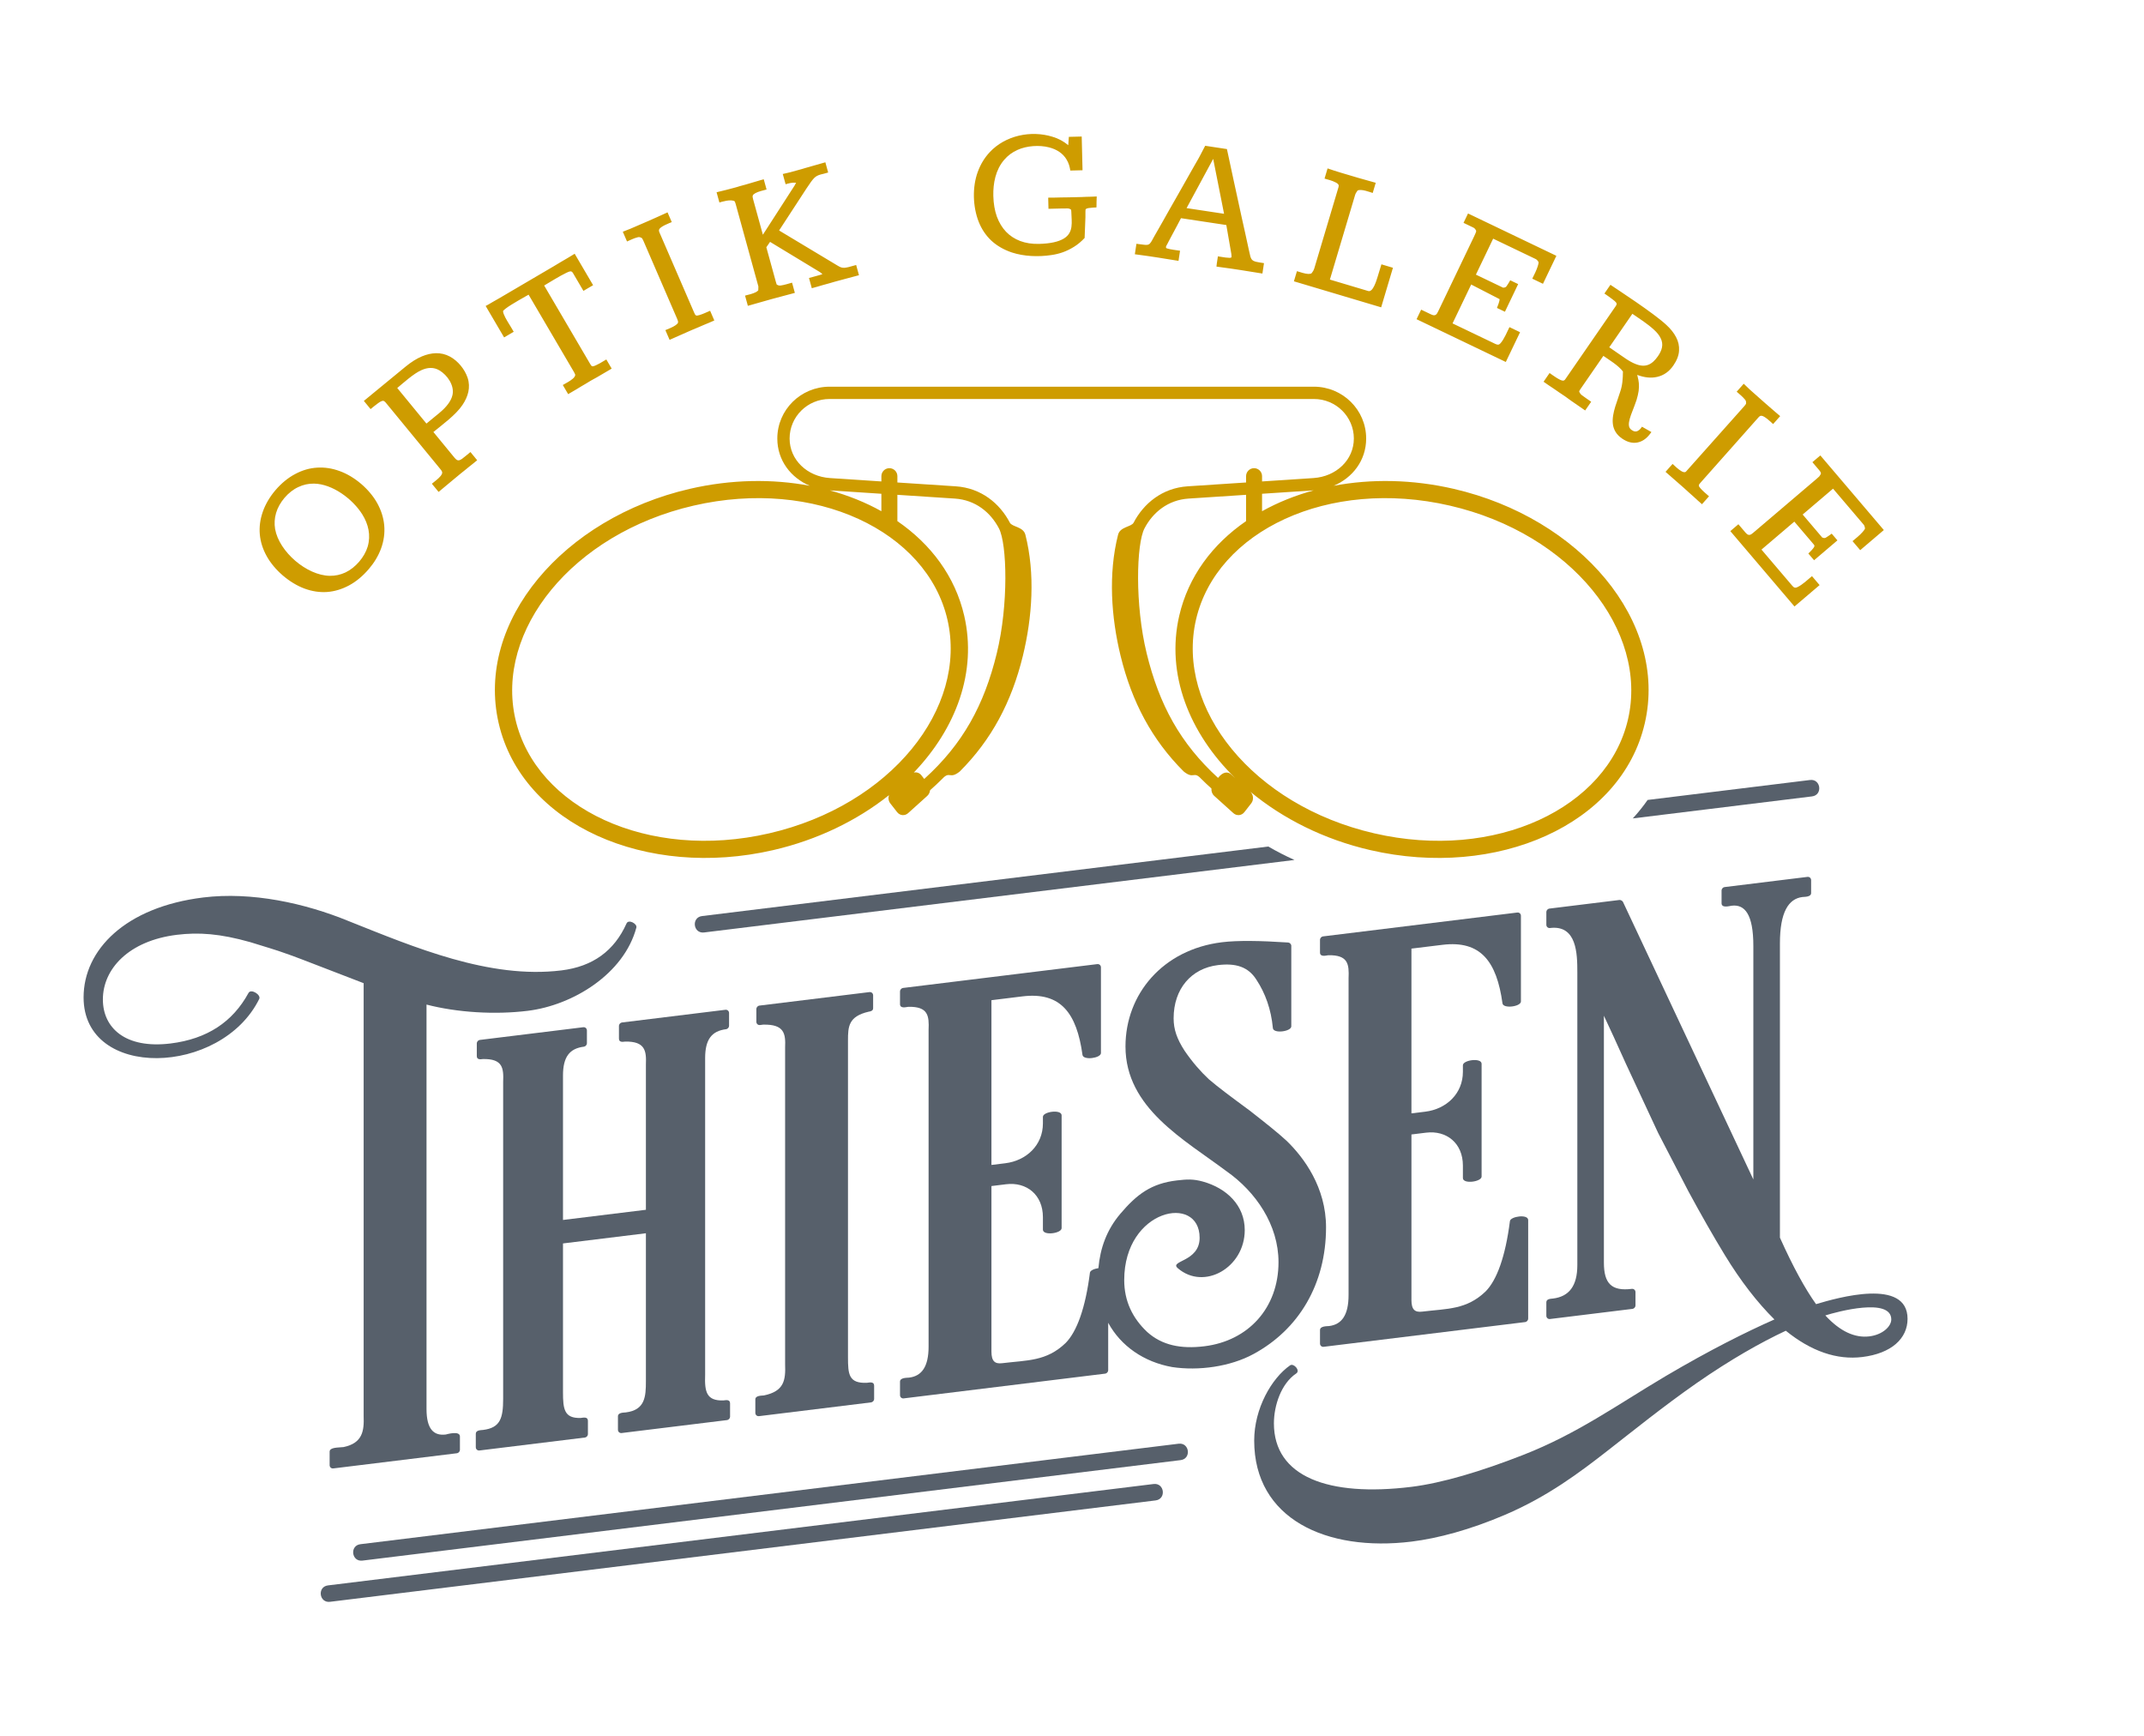
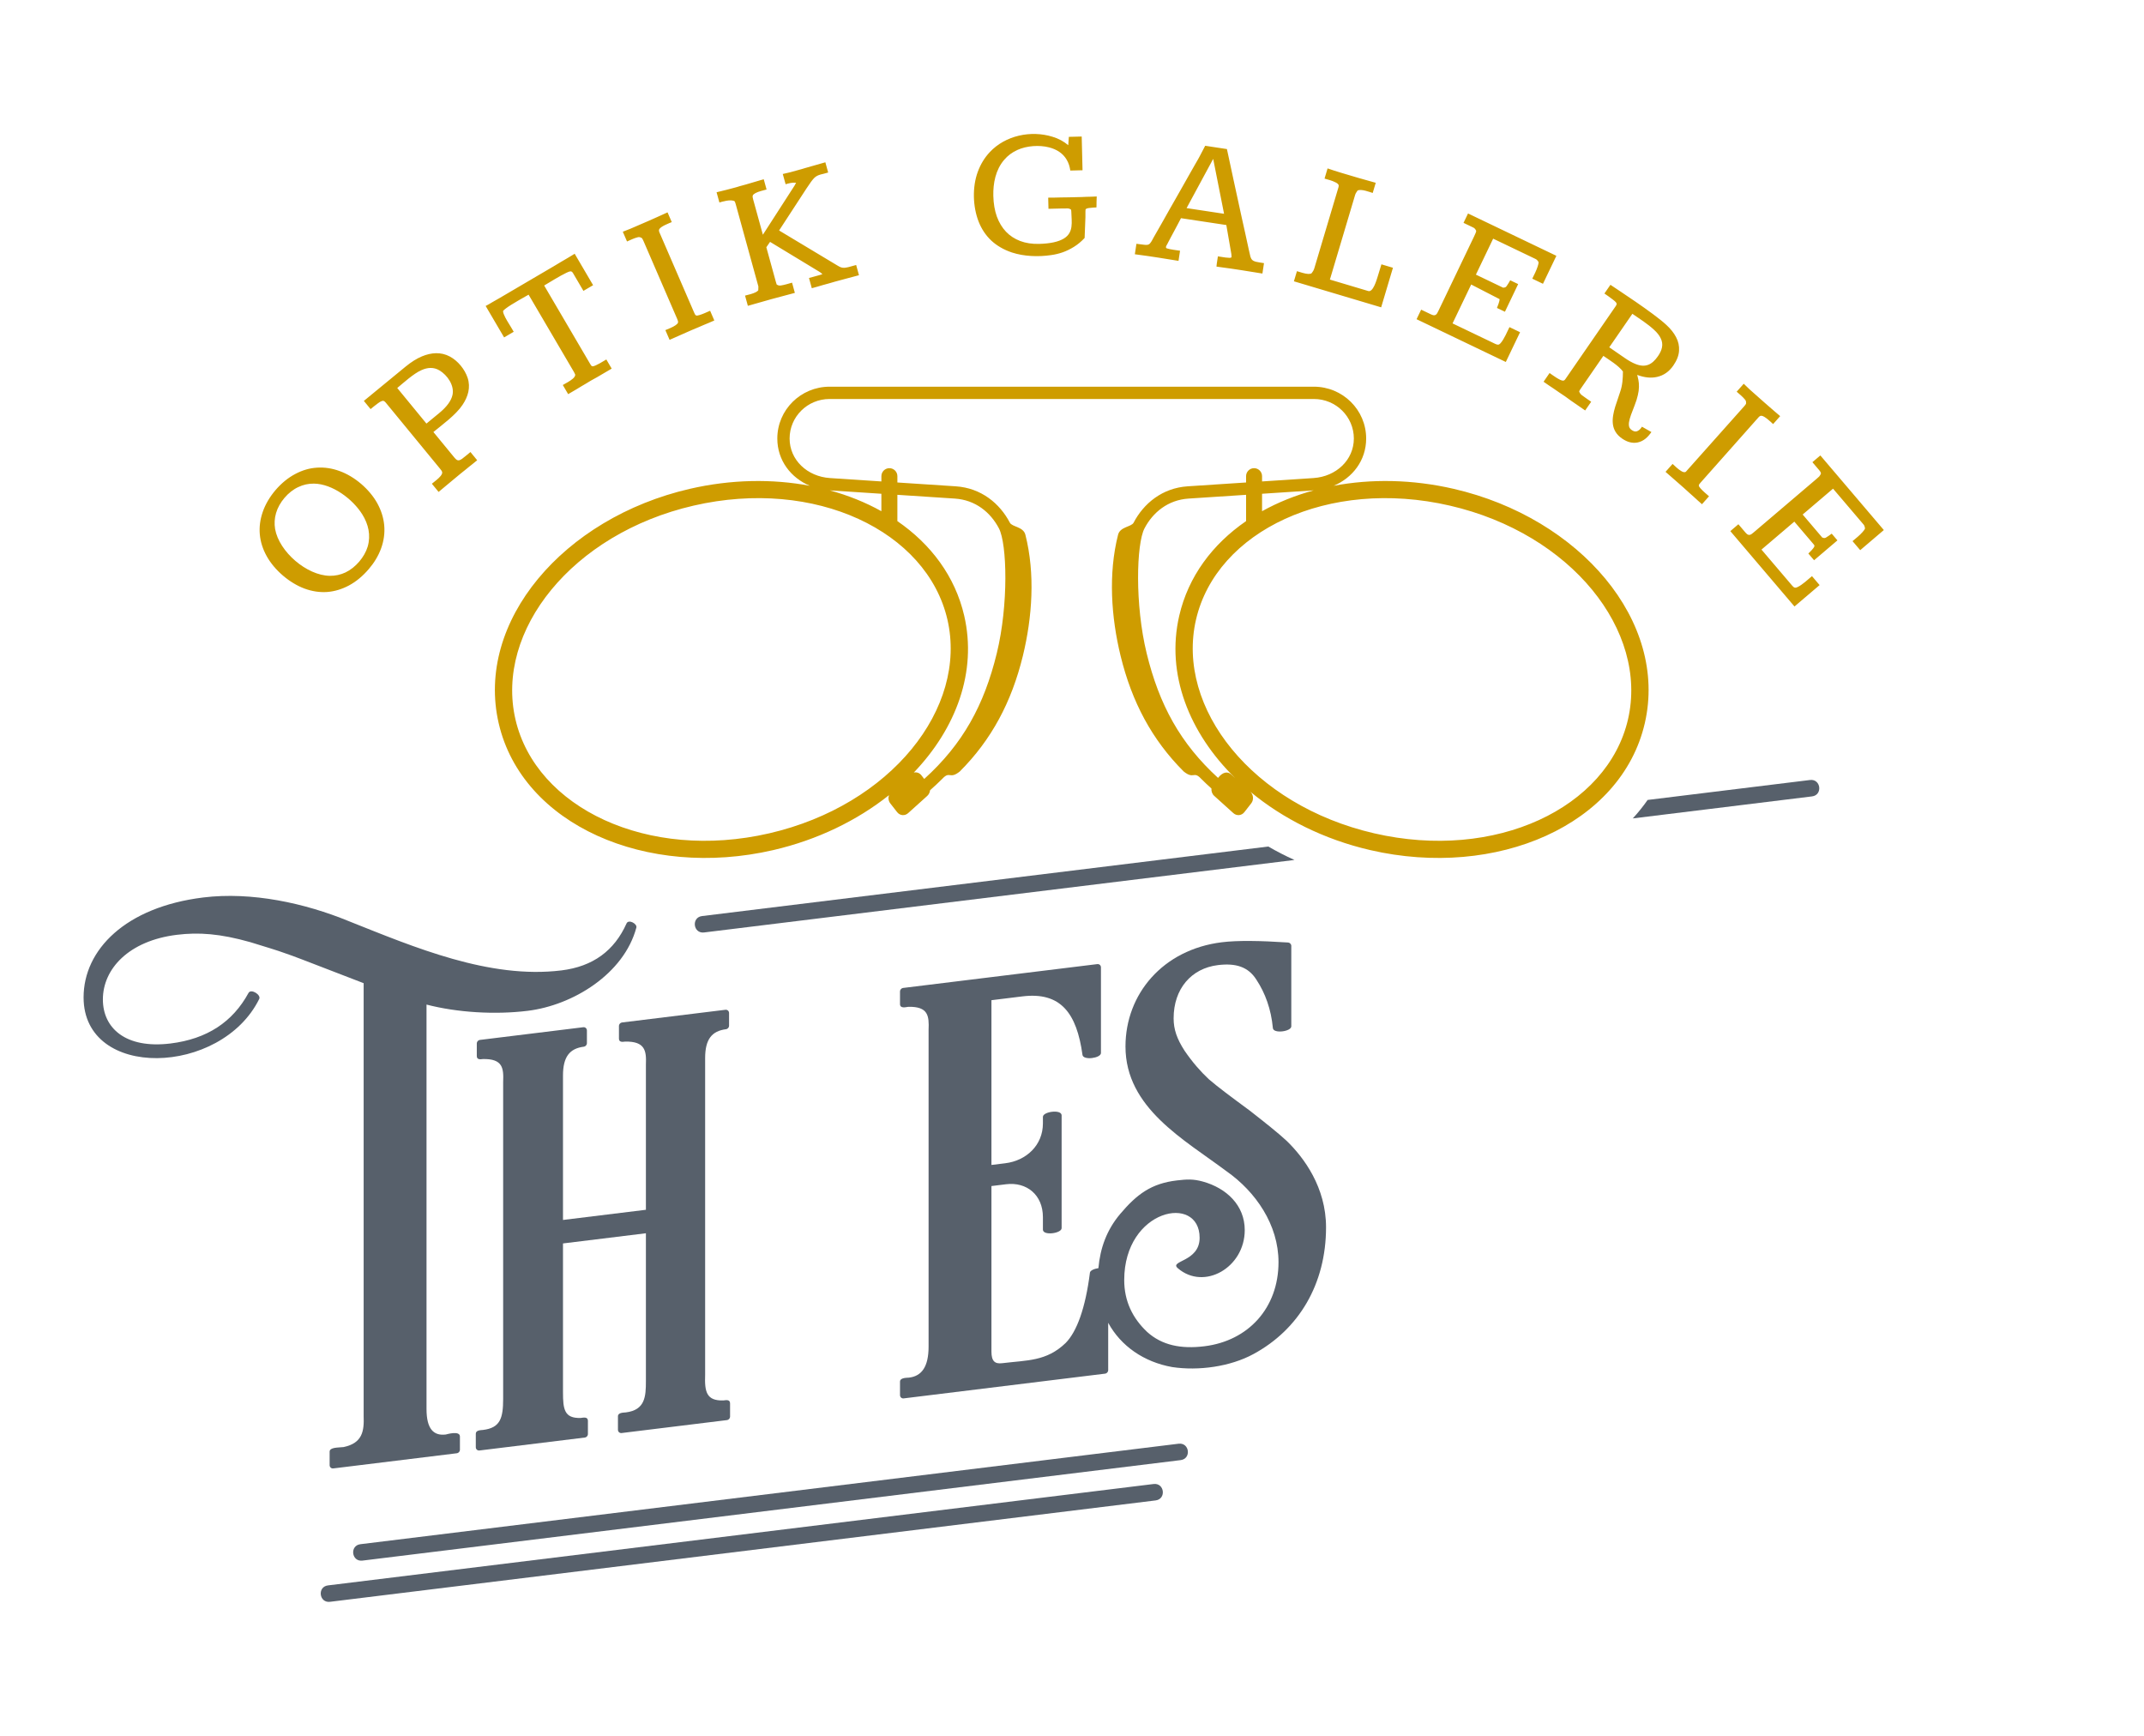
<svg xmlns="http://www.w3.org/2000/svg" version="1.1" x="0px" y="0px" width="595.275px" height="481.89px" viewBox="0 0 595.275 481.89" enable-background="new 0 0 595.275 481.89" xml:space="preserve">
  <g id="Hintergrund">
</g>
  <g id="Hilfslinien_anzeigen">
</g>
  <g id="Vordergrund">
</g>
  <g id="Ebene_1">
    <g>
      <g>
        <polygon fill="none" points="0,0 595.275,0 595.275,481.89 0,481.89 0,0    " />
        <path fill="none" d="M297.638,240.945" />
      </g>
      <path fill-rule="evenodd" clip-rule="evenodd" fill="#57606B" d="M359.402,238.737l-163.917,20.126    c-3.035,0.371-3.593-4.178-0.558-4.555l157.214-19.302C354.446,236.35,356.874,237.594,359.402,238.737z M503.098,221.092    l-49.756,6.109c1.471-1.605,2.849-3.313,4.118-5.126l45.08-5.537C505.573,216.165,506.136,220.72,503.098,221.092z" />
      <path fill-rule="evenodd" clip-rule="evenodd" fill="#57606B" d="M327.798,405.346l-227.171,27.896    c-3.034,0.371-3.594-4.182-0.559-4.554l227.17-27.896C330.274,400.419,330.832,404.974,327.798,405.346z" />
      <path fill-rule="evenodd" clip-rule="evenodd" fill="#57606B" d="M320.846,416.535L91.627,444.68    c-3.034,0.373-3.597-4.181-0.562-4.554l229.222-28.145C323.322,411.609,323.881,416.158,320.846,416.535z" />
      <path fill-rule="evenodd" clip-rule="evenodd" fill="#57606B" d="M275.271,277.666v45.739l3.843-0.473    c5.842-0.718,10.448-4.993,10.448-11.069v-1.81c0-1.467,5.195-2.177,5.195-0.414v31.308c0,1.47-5.195,2.177-5.195,0.413v-3.463    c0-6.218-4.536-9.833-10.224-9.137l-4.067,0.502v45.943c0,2.729,0.987,3.482,3.001,3.232c6.959-0.853,12.279-0.487,17.604-5.611    c3.098-3.143,5.492-9.655,6.74-19.518c0.078-0.611,1.188-1.091,2.354-1.254c0.499-5.555,2.29-10.597,6.054-15.057    c4.629-5.466,8.649-8.486,15.802-9.305c2.692-0.31,4.45-0.432,7.19,0.335c6.509,1.825,11.584,6.561,11.584,13.464    c0,10.422-11.312,16.864-18.588,10.575c-2.472-2.138,6.062-1.69,6.062-8.435c0-12.279-20.936-8.049-20.936,11.74    c0,5.85,2.33,10.586,6.363,14.387c4.107,3.698,9.342,4.782,15.895,3.978c12.146-1.489,20.58-10.579,20.58-23.353    c0-10.386-6.341-19.548-14.402-25.208c-11.781-8.843-28.085-17.571-28.085-34.654c0-14.555,10.376-26.928,26.778-28.943    c4.291-0.528,10.497-0.447,18.398,0.074c0.446,0.031,0.861,0.474,0.861,0.917v22.356c0,1.447-4.964,2.106-5.113,0.487    c-0.488-5.261-2.126-9.715-4.561-13.419c-2.261-3.586-5.706-4.685-10.705-4.07c-7.392,0.909-12.292,6.583-12.292,14.774    c0,3.088,0.917,5.708,3.034,8.986c2.149,3.149,4.436,5.77,6.737,7.919c2.506,2.163,6.181,4.896,11.36,8.709    c4.227,3.31,7.901,6.21,10.27,8.418c4.789,4.64,10.917,12.909,10.917,23.976c0,15.769-7.559,28.373-20.129,35.183    c-6.472,3.53-15.303,4.725-22.586,3.626c-7.849-1.392-14.272-5.85-17.77-12.294v13.208c0,0.409-0.4,0.86-0.808,0.908    l-55.966,6.874c-0.567,0.071-1.028-0.339-1.028-0.913v-3.731c0-1.168,1.984-1.054,2.524-1.121    c3.515-0.432,5.411-3.031,5.411-8.631v-87.94c0.159-3.861-0.09-6.479-5.616-6.371c-0.667,0.082-2.319,0.562-2.319-0.749v-3.567    c0-0.409,0.402-0.863,0.804-0.913l53.953-6.622c0.569-0.071,1.032,0.338,1.032,0.908v23.77c0,1.45-4.908,2.09-5.124,0.533    c-1.605-11.617-6.043-17.556-16.678-16.253L275.271,277.666z" />
-       <path fill-rule="evenodd" clip-rule="evenodd" fill="#57606B" d="M391.882,263.345v45.739l3.843-0.469    c5.841-0.719,10.444-4.994,10.444-11.074v-1.81c0-1.468,5.193-2.174,5.193-0.41v31.307c0,1.467-5.193,2.175-5.193,0.409v-3.461    c0-6.215-4.532-9.835-10.222-9.135l-4.065,0.5v45.947c0,2.726,0.985,3.478,3.001,3.232c6.958-0.856,12.279-0.492,17.603-5.615    c3.099-3.139,5.492-9.65,6.74-19.519c0.164-1.306,5.068-2.021,5.068-0.281v27.4c0,0.41-0.398,0.861-0.805,0.913l-55.967,6.869    c-0.565,0.071-1.027-0.338-1.027-0.908v-3.731c0-1.173,1.981-1.058,2.524-1.125c3.511-0.431,5.406-3.027,5.406-8.631l0.003-87.937    c0.16-3.865-0.092-6.479-5.618-6.374c-0.663,0.086-2.316,0.562-2.316-0.749v-3.568c0-0.408,0.398-0.86,0.805-0.908l53.952-6.627    c0.566-0.071,1.028,0.338,1.028,0.912v23.771c0,1.449-4.908,2.085-5.12,0.529c-1.605-11.614-6.042-17.556-16.677-16.249    L391.882,263.345z" />
-       <path fill-rule="evenodd" clip-rule="evenodd" fill="#57606B" d="M211.027,284.562c-0.567,0.067-1.028-0.339-1.028-0.913v-3.567    c0-0.41,0.398-0.86,0.804-0.912l30.587-3.752c0.57-0.072,1.032,0.338,1.032,0.908v3.566c0,0.719-0.697,0.897-1.236,0.964    c-5.641,1.306-5.745,4.174-5.745,8.01v87.917c0,4.722,0.182,7.306,5.261,7.101c0.677-0.085,1.999-0.409,1.999,0.786v3.735    c0,0.409-0.402,0.86-0.808,0.908l-31.147,3.828c-0.565,0.067-1.028-0.338-1.028-0.912v-3.732c0-1.128,1.784-1.031,2.354-1.102    c5.644-1.154,6.077-4.223,5.912-8.675v-87.956c0.161-3.771-0.189-6.457-6.113-6.312L211.027,284.562z" />
      <path fill-rule="evenodd" clip-rule="evenodd" fill="#57606B" d="M201.394,280.328c0.569-0.07,1.028,0.339,1.028,0.908v3.571    c0,0.406-0.398,0.861-0.804,0.909c-4.029,0.495-5.838,2.86-5.838,8.021v87.937c-0.168,4.666,0.339,7.272,5.098,7.101    c0.674-0.087,1.824-0.317,1.824,0.811v3.731c0,0.409-0.398,0.859-0.805,0.912l-29.299,3.597c-0.565,0.067-1.027-0.338-1.027-0.912    v-3.732c0-1.083,1.594-1.008,2.185-1.08c5.366-0.658,5.578-4.423,5.578-8.653v-41.081l-23.021,2.826v41.308    c0,4.74,0.364,7.291,4.928,7.139c0.683-0.086,1.993-0.406,1.993,0.789v3.734c0,0.407-0.398,0.861-0.804,0.909l-29.3,3.597    c-0.566,0.07-1.027-0.339-1.027-0.908v-3.735c0-1.031,1.41-0.983,2.017-1.057c4.777-0.589,5.578-3.259,5.578-8.654v-87.937    c0.16-3.864-0.09-6.479-5.615-6.375c-0.666,0.086-1.702,0.242-1.702-0.823v-3.565c0-0.411,0.399-0.861,0.804-0.913l28.742-3.53    c0.569-0.07,1.028,0.339,1.028,0.912v3.568c0,0.409-0.398,0.86-0.804,0.912c-4.029,0.495-5.838,2.855-5.838,8.016v40.094    l23.021-2.825v-40.34c0.161-3.813-0.223-6.457-5.783-6.352c-0.666,0.089-1.702,0.246-1.702-0.823v-3.568    c0-0.41,0.398-0.86,0.805-0.911L201.394,280.328z" />
-       <path fill-rule="evenodd" clip-rule="evenodd" fill="#57606B" d="M449.662,249.84c0.291-0.034,0.815,0.256,0.943,0.521    l36.206,77.072v-64.855c0-8.72-2.356-11.591-6.021-11.14c-0.587,0.07-2.803,0.755-2.803-0.692v-3.571    c0-0.406,0.398-0.86,0.804-0.908l23.034-2.831c0.565-0.067,1.027,0.339,1.027,0.913v3.566c0,1.14-1.851,1.039-2.414,1.109    c-3.898,0.478-6.248,4.26-6.248,12.872v81.689c3.664,8.166,7.004,14.22,10.028,18.461c6.009-1.794,25.408-7.358,25.408,4.085    c0,5.417-4.431,9.595-12.563,10.592c-7.052,0.868-14.198-1.585-21.241-7.296c-7.071,3.317-15.405,8.042-24.698,14.498    c-9.558,6.674-17.664,13.271-25.044,19.009c-7.394,5.748-16.252,12.484-28.208,17.593c-9.655,4.13-18.636,6.539-25.957,7.439    c-23.677,2.905-43.691-6.33-43.691-28.045c0-8.902,4.834-17.317,9.968-20.888c0.983-0.682,2.934,1.438,1.702,2.257    c-4.171,2.777-6.196,8.894-6.196,13.854c0,14.8,15.054,20.46,38.162,17.623c8.455-1.039,19.261-4.256,31.042-8.862    c14.972-5.853,25.945-13.798,39.506-21.849c12.458-7.347,22.498-12.333,30.257-15.761c-4.758-4.714-9.35-10.627-13.781-17.884    c-3.198-5.25-6.568-11.152-10.104-17.689l-8.408-16.216l-8.914-19.135c-2.592-5.797-4.658-10.243-6.14-13.389v68.537    c0,5.815,2.129,7.976,7.741,7.287c0.565-0.071,1.031,0.338,1.031,0.908v3.736c0,0.409-0.401,0.86-0.808,0.908l-22.917,2.815    c-0.57,0.071-1.027-0.338-1.027-0.909v-3.735c0-0.979,1.239-0.964,1.85-1.039c4.442-0.544,6.755-3.475,6.755-9.289v-81.298    c0-5.11-0.128-13.189-7.578-12.277c-0.57,0.071-1.027-0.334-1.027-0.908v-3.567c0-0.41,0.398-0.864,0.804-0.912L449.662,249.84z     M525.107,366.298c0-6.196-15.08-2.148-18.309-1.117c4.13,4.483,8.244,6.3,12.225,5.81    C522.712,370.539,525.107,368.223,525.107,366.298z" />
      <path fill-rule="evenodd" clip-rule="evenodd" fill="#57606B" d="M95.388,401.724c5.276-1.11,5.737-4.465,5.578-8.635V272.944    l-10.161-3.917c-5.521-2.126-9.386-3.641-11.561-4.364c-2.342-0.867-5.522-1.794-9.704-3.095    c-8.463-2.397-14.377-2.796-20.449-2.051c-13.315,1.638-20.527,9.446-20.527,17.94c0,7.882,6.214,13.766,18.792,12.224    c10.142-1.249,17.261-5.973,21.641-14.03c0.689-1.266,3.544,0.514,2.975,1.671c-10.563,21.406-48.766,22.554-48.766-0.429    c0-13.232,11.639-25.092,33.217-27.743c13.471-1.653,28.246,1.568,40.428,6.58c18.152,7.223,39.022,16.122,59.014,13.667    c8.761-1.076,14.696-5.455,18.089-13.036c0.562-1.258,3.015,0.083,2.728,1.151c-3.443,12.873-17.619,21.566-30.167,23.104    c-9.097,1.118-19.597,0.474-28.094-1.735v112.27c0,5.584,1.989,7.499,5.351,7.085c0.138-0.014,3.924-1.187,3.924,0.555v3.731    c0,0.41-0.398,0.864-0.804,0.912l-34.342,4.215c-0.569,0.071-1.031-0.335-1.031-0.909v-3.73    C91.519,401.73,93.962,401.898,95.388,401.724z" />
      <path fill-rule="evenodd" clip-rule="evenodd" fill="#CE9C00" d="M516.483,152.732l-2.134-2.506    c0.946-0.804,1.979-1.598,2.798-2.539c0.378-0.414,0.594-0.734,0.672-0.965c-0.104-0.71-0.246-0.916-0.432-1.136l-8.448-9.927    l-8.434,7.18l5.432,6.382c0.615,0.249,0.834,0.145,1.14-0.052c0.521-0.302,1.005-0.667,1.49-1.021l1.59,1.866l-6.483,5.518    l-1.59-1.865c0.384-0.376,1.475-1.423,1.65-1.943c0.111-0.295-0.019-0.421-0.205-0.641l-5.34-6.274l-9.12,7.764l8.595,10.094    c0.231,0.271,0.443,0.414,0.633,0.465c0.201,0.048,0.476,0.007,0.85-0.187c1.228-0.58,2.911-2.125,3.942-3.004l2.115,2.49    l-6.977,5.936l-17.807-20.922l2.238-1.907l2.014,2.364c0.506,0.597,1.021,0.816,1.691,0.325l0.58-0.462l17.404-14.812l0.763-0.686    c0.48-0.65,0.495-0.815,0.439-1.009c-0.051-0.182-0.197-0.428-0.458-0.733l-1.885-2.215l2.205-1.873l17.626,20.712    L516.483,152.732z M485.794,108.115l1.303,1.157l2.767,2.454l1.921,1.673l1.303,1.124l1.17,0.998l-1.956,2.205    c-0.598-0.53-2.36-2.283-3.276-2.312c-0.398-0.015-0.682,0.335-0.923,0.607l-15.906,17.92c-0.637,0.715-0.733,0.875-0.044,1.653    c0.699,0.79,1.563,1.485,2.35,2.182l-1.956,2.201l-1.295-1.15l-1.087-0.998l-1.214-1.08l-1.459-1.326l-2.647-2.319l-2.416-2.112    l1.955-2.2c0.741,0.66,1.548,1.494,2.423,1.992c0.354,0.208,0.898,0.477,1.281,0.161l16.149-18.123    c0.239-0.268,0.417-0.506,0.537-0.707c0.078-0.686-0.049-0.923-0.317-1.229c-0.64-0.79-1.519-1.478-2.271-2.146l1.959-2.208    L485.794,108.115z M451.1,99.376c1.102,0.759,2.093,1.314,2.979,1.665c2.789,1.127,4.609,0.205,6.255-2.175    c1.072-1.553,1.646-3.231,0.725-5.016c-0.369-0.76-0.968-1.52-1.798-2.271c-1.821-1.695-4.002-3.061-6.036-4.465l-6.416,9.302    L451.1,99.376z M452.823,115.223c-0.268,0.767-0.447,1.425-0.532,1.98c-0.182,1.278,0.142,1.986,1.329,2.496    c0.209,0.074,0.415,0.1,0.641,0.079c0.224-0.031,0.458-0.132,0.711-0.31c0.391-0.248,0.664-0.633,0.92-1.009l2.614,1.481    c-0.965,1.393-2.084,2.514-3.802,2.89c-1.426,0.298-2.882-0.076-4.345-1.087c-3.254-2.245-2.908-5.499-1.887-8.877    c0.394-1.248,0.853-2.614,1.37-4.103c0.64-1.84,0.745-3.701,0.76-5.63c-1.203-1.651-3.858-3.252-5.433-4.338l-6.438,9.331    c-0.179,0.256-0.261,0.457-0.275,0.606c0.301,0.61,0.521,0.808,0.833,1.043l1.236,0.882l1.263,0.872l-1.672,2.42l-1.403-0.972    l-2.573-1.776l-1.516-1.103l-1.697-1.143l-1.479-1.021l-1.374-0.917l-1.508-1.042l1.668-2.42c0.648,0.447,2.855,2.104,3.708,2.118    c0.429,0.022,0.618-0.335,0.831-0.643l13.677-19.828c0.278-0.402,0.591-0.771,0.252-1.225c-0.167-0.223-0.492-0.517-0.987-0.878    c-0.729-0.567-1.493-1.091-2.252-1.616l1.668-2.42c1.542,1.061,11.896,7.749,15.527,11.136c1.195,1.096,2.1,2.231,2.71,3.423    c0.627,1.18,0.897,2.428,0.816,3.73c-0.071,1.326-0.607,2.696-1.586,4.121c-1.166,1.688-2.665,2.746-4.501,3.158    c-1.687,0.392-3.534,0.198-5.529-0.554c0.13,0.454,0.235,0.905,0.32,1.359c0.123,0.607,0.175,1.262,0.16,1.978    c-0.007,0.708-0.112,1.47-0.312,2.297c-0.175,0.823-0.466,1.746-0.872,2.777C453.445,113.533,453.099,114.445,452.823,115.223z     M428.4,78.785l-2.967-1.422c0.536-1.122,1.154-2.268,1.52-3.459c0.182-0.534,0.25-0.917,0.228-1.155    c-0.389-0.607-0.6-0.737-0.861-0.864l-11.75-5.63l-4.789,9.986l7.558,3.624c0.663-0.023,0.819-0.209,1.021-0.515    c0.354-0.487,0.647-1.016,0.946-1.538l2.208,1.058l-3.674,7.678l-2.212-1.058c0.198-0.498,0.771-1.898,0.718-2.446l-7.875-4.058    l-5.176,10.797l11.956,5.731c0.32,0.152,0.574,0.193,0.771,0.164c0.202-0.034,0.436-0.186,0.697-0.514    c0.886-1.031,1.794-3.128,2.379-4.348l2.945,1.414l-3.958,8.262l-24.778-11.874l1.273-2.651l2.8,1.341    c0.704,0.338,1.262,0.332,1.675-0.391l0.343-0.659l9.875-20.609l0.42-0.935c0.12-0.249,0.168-0.469,0.168-0.644    c-0.301-0.603-0.529-0.77-0.894-0.942l-2.622-1.258l1.248-2.606l24.53,11.755L428.4,78.785z M372.337,47.958    c3.21,0.958,6.401,1.922,9.633,2.786l-0.842,2.826c-0.76-0.227-3.277-1.225-4.219-0.659c-0.487,0.673-0.578,0.917-0.656,1.176    l-7.011,23.529l10.668,3.183c1.318,0.391,2.313-3.12,2.562-3.898l1.076-3.519l3.199,0.954l-3.273,10.984l-24.225-7.224    l0.842-2.814c0.797,0.234,2.282,0.752,3.158,0.767c0.423,0.011,0.717-0.063,0.9-0.182c0.558-0.741,0.659-1.024,0.753-1.334    l6.56-22.009c0.205-0.595,0.231-0.797,0.224-0.979c0.022-0.458-0.608-0.782-0.936-0.942c-0.904-0.478-2.033-0.734-2.996-1.021    l0.84-2.829C369.835,47.185,371.082,47.583,372.337,47.958z M339.857,59.349l-3.02-15.24l-7.386,13.666L339.857,59.349z     M340.938,42.709l1.615,7.521c0.373,1.642,0.742,3.328,1.103,5.071l1.102,5.066l0.994,4.469l0.7,3.217l0.283,1.303l0.439,1.903    c0.249,0.815,0.666,1.184,1.489,1.397c0.752,0.167,1.515,0.278,2.279,0.394l-0.436,2.887l-5.783-0.927l-3.06-0.463l-1.684-0.226    l-2.23-0.312l0.089-0.827l0.306-2.015l2.077,0.317l1.129,0.093c0.185-0.003,0.546,0.004,0.589-0.253l-0.054-0.782l-1.399-8.072    l-12.589-1.902l-0.953,1.817l-0.92,1.731l-0.945,1.753l-0.711,1.356l-0.287,0.565c-0.172,0.291-0.652,0.965-0.101,1.162    c0.822,0.294,2.964,0.547,3.656,0.652l-0.425,2.811l-2.998-0.48l-2.762-0.444l-2.812-0.423l-1.534-0.209l-2.019-0.275l0.439-2.904    l2.161,0.269c0.54,0.063,1.224,0.104,1.605-0.378c0.413-0.467,0.714-1.112,1.012-1.653l1.035-1.812l1.475-2.584l1.766-3.143    l1.925-3.373l1.928-3.396l1.762-3.121l1.482-2.605l1.027-1.788l0.417-0.767l1.496-2.863l6.032,0.912L340.938,42.709z     M297.172,47.348c-0.177-1.117-0.454-2.099-1.046-3.067c-0.502-0.841-1.166-1.542-1.985-2.104    c-0.804-0.558-1.764-0.982-2.881-1.266c-2.719-0.701-6.204-0.451-8.75,0.703c-1.471,0.655-2.711,1.583-3.724,2.778    c-2.354,2.744-3.079,6.471-2.994,9.99c0.052,2.144,0.38,4.051,0.976,5.726c0.619,1.676,1.467,3.08,2.555,4.226    c1.087,1.132,2.394,1.989,3.927,2.569c1.545,0.584,3.295,0.853,5.254,0.804c3.083-0.075,5.362-0.577,6.87-1.486    c2.792-1.708,2.145-4.586,2.077-7.347c-0.008-0.327-0.041-0.551-0.082-0.681c-0.428-0.302-0.708-0.338-1.135-0.328l-1.773,0.019    l-3.355,0.082l-0.078-3.095l1.863-0.018l1.747-0.042l2.024-0.026l2.448-0.059l1.146-0.026l1.37-0.06l1.401-0.033l1.474-0.067    l-0.022,0.703l-0.03,0.846l-0.004,0.849l-0.022,0.648c-0.647,0.03-1.299,0.056-1.944,0.149c-0.253,0.025-0.99,0.104-1.083,0.454    c-0.026,0.123-0.037,0.306-0.03,0.565c0.022,0.905,0,2-0.07,3.292l-0.156,4.015c-0.897,0.957-1.854,1.783-2.976,2.472    c-1.012,0.629-2.059,1.14-3.131,1.519c-1.057,0.365-2.122,0.618-3.203,0.763c-3.499,0.525-7.517,0.38-10.868-0.719    c-2.246-0.756-4.152-1.854-5.712-3.287c-1.546-1.456-2.722-3.214-3.533-5.276c-1.632-4.167-1.799-9.617-0.239-13.833    c0.778-2.11,1.881-3.928,3.317-5.455c4.334-4.654,11.439-6.135,17.43-4.281c1.643,0.488,3.098,1.27,4.371,2.346l0.168-2.32    l3.567-0.085l0.23,9.356L297.172,47.348z M221.039,50.736c-1.106-0.129-2.036,0.167-2.918,0.41l-0.786-2.844l2.084-0.485    l3.168-0.875l1.006-0.301l5.563-1.586l0.782,2.837l-1.267,0.35l-0.801,0.193c-0.391,0.107-0.711,0.232-0.963,0.365    c-0.246,0.116-0.515,0.298-0.79,0.554c-0.257,0.253-0.559,0.608-0.909,1.08l-1.289,1.881l-7.607,11.669l16.093,9.666    c0.432,0.272,0.797,0.462,1.102,0.571c0.291,0.092,0.597,0.134,0.932,0.122c0.346-0.03,0.737-0.097,1.191-0.205l2.078-0.573    l0.782,2.837l-3.172,0.846l-3.448,0.927l-1.706,0.496l-1.687,0.461l-1.556,0.458l-1.53,0.421l-0.778-2.837l2.822-0.778    l0.902-0.272c-0.275-0.316-0.525-0.483-0.875-0.7l-13.658-8.276l-1.035,1.492l2.651,9.622l0.223,0.723    c0.48,0.304,0.745,0.312,1.14,0.271c1.047-0.156,2.112-0.506,3.127-0.786l0.778,2.838l-3.124,0.833l-3.426,0.916l-3.362,0.953    l-3.135,0.89l-0.782-2.837c0.954-0.26,2.096-0.487,2.985-0.946c0.366-0.201,0.585-0.383,0.689-0.531l0.029-1.062l-6.296-22.858    c-0.089-0.328-0.189-0.592-0.29-0.786c-1.087-0.664-3.59,0.152-4.237,0.332l-0.786-2.842l2.637-0.644l2.342-0.618l0.692-0.189    l0.715-0.224l0.583-0.16l1.156-0.316l2.922-0.86l1.199-0.354l0.853-0.233l0.781,2.833c-0.86,0.238-2.256,0.547-3.072,0.994    c-0.864,0.488-0.922,0.775-0.678,1.665l2.727,9.9l8.776-13.612C220.796,51.217,220.947,50.944,221.039,50.736z M175.05,63.493    l4.994-2.159l2.328-1.036l1.571-0.708l1.399-0.636l1.17,2.704c-0.733,0.315-3.064,1.175-3.479,1.992    c-0.185,0.357,0.011,0.758,0.157,1.095l9.517,21.99c0.38,0.879,0.488,1.035,1.483,0.737c1.013-0.298,2.006-0.79,2.971-1.203    l1.166,2.7l-1.591,0.689l-1.362,0.562l-1.489,0.646l-1.821,0.76l-3.222,1.422l-2.933,1.299l-1.169-2.702    c0.908-0.396,2.006-0.775,2.829-1.356c0.823-0.569,0.831-0.868,0.465-1.72l-9.375-21.671c-0.143-0.327-0.284-0.587-0.418-0.782    c-0.587-0.361-0.859-0.346-1.247-0.231c-0.987,0.246-1.982,0.75-2.904,1.151l-1.172-2.707L175.05,63.493z M135.56,84.557    l1.315-0.771l1.82-1.039l15.017-8.813l1.992-1.195l1.962-1.15l1.892-1.144l5.116,8.725l-2.688,1.579l-2.723-4.645    c-0.223-0.379-0.417-0.83-0.93-0.77c-0.227,0.022-0.585,0.146-1.069,0.391c-1.787,0.842-4.959,2.822-6.177,3.537l12.764,21.76    c0.163,0.279,0.339,0.674,0.715,0.674c0.826-0.056,3.151-1.534,3.779-1.903l1.486,2.537l-1.43,0.841l-2.673,1.567l-1.662,0.919    l-1.407,0.853l-1.206,0.708l-1.304,0.793l-2.401,1.408l-1.485-2.536c0.909-0.532,2.033-1.087,2.834-1.802    c0.279-0.264,0.741-0.741,0.573-1.184l-0.283-0.577l-12.626-21.518c-0.596,0.35-4.842,2.685-6.274,3.793    c-0.417,0.302-0.686,0.56-0.819,0.749c-0.008,0.912,1.15,2.717,1.429,3.198l0.756,1.237l0.778,1.325l-2.666,1.564l-5.124-8.732    L135.56,84.557z M121.907,114.706c2.155-1.772,3.38-3.463,3.73-5.072c0.573-2.644-1.437-5.503-3.619-6.806    c-1.616-0.964-3.302-0.834-4.978-0.085c-2.2,0.941-5.109,3.626-6.747,4.97l8.106,9.876L121.907,114.706z M117.152,98.933    c2.568-1.064,5.264-1.303,7.778,0.06c2.211,1.188,4.111,3.515,4.904,5.89c0.886,2.692,0.112,5.25-1.419,7.525    c-1.867,2.8-5.614,5.496-8.083,7.525l5.797,7.06c0.287,0.354,0.537,0.582,0.748,0.701c0.183,0.104,0.376,0.134,0.604,0.089    c0.23-0.06,0.492-0.186,0.808-0.406l1.166-0.927l1.162-0.957l1.869,2.274l-1.187,0.972l-1.021,0.808l-1.099,0.901l-1.347,1.076    l-3.15,2.617l-2.905,2.425l-1.869-2.275c0.796-0.656,1.78-1.349,2.443-2.16c0.696-0.92,0.48-1.207-0.179-2.015l-15.002-18.263    c-0.354-0.432-0.64-0.727-1.209-0.499c-0.269,0.085-0.636,0.301-1.092,0.651c-0.676,0.495-1.329,1.032-1.98,1.563l-1.865-2.273    l11.549-9.487C114.169,100.497,115.695,99.536,117.152,98.933z M76.652,142.412c-0.432,1.474-0.517,2.964-0.265,4.468    c1.117,6.285,8.776,12.886,15.173,12.972c1.525,0.022,2.982-0.29,4.378-0.942c2.763-1.321,5.28-4.237,6.152-7.175    c0.915-3.161,0.2-6.218-1.512-8.958c-2.655-4.223-8.236-8.445-13.404-8.519c-1.523-0.022-2.976,0.297-4.357,0.957    C80.018,136.505,77.512,139.455,76.652,142.412z M81.972,131.587c1.967-1.05,3.984-1.639,6.059-1.762    c2.077-0.137,4.159,0.179,6.241,0.938c4.199,1.504,8.325,5.05,10.481,8.949c1.068,1.942,1.712,3.95,1.917,6.024    c0.432,4.564-1.329,8.802-4.267,12.228c-1.694,1.98-3.534,3.503-5.511,4.564c-1.965,1.05-3.991,1.657-6.069,1.817    c-2.081,0.138-4.163-0.178-6.248-0.938c-4.186-1.546-8.381-5.125-10.538-9.034c-2.159-3.891-2.546-8.054-1.086-12.261    C74.398,137.876,77.999,133.658,81.972,131.587z" />
      <path fill-rule="evenodd" clip-rule="evenodd" fill="#CE9C00" d="M244.713,141.917v-4.841l-14.328-0.942    C235.521,137.534,240.338,139.478,244.713,141.917z M249.155,137.367v7.301c9.32,6.404,16.037,15.356,18.557,26.269    c3.586,15.53-2.211,31.214-13.996,43.531c0.759-0.18,1.579,0.085,2.106,0.763l0.79,1.013c10.69-9.666,16.629-20.457,20.147-34.9    c3.294-13.523,2.849-30.35,0.596-34.658c-2.338-4.468-6.535-7.898-12.235-8.274L249.155,137.367z M402.545,140.367    c-33.734-7.785-64.798,7.061-70.478,31.646c-5.674,24.586,15.736,51.54,49.466,59.326c33.734,7.786,64.799-7.056,70.477-31.642    C457.686,175.11,436.276,148.153,402.545,140.367z M345.969,144.668v-7.301l-15.971,1.045c-5.696,0.375-9.896,3.806-12.235,8.274    c-2.249,4.308-2.699,21.134,0.6,34.658c3.481,14.298,9.338,25.018,19.824,34.609c1.322-1.699,2.685-1.817,3.604-0.99l1.181,1.065    c-12.823-12.537-19.303-28.894-15.561-45.091C329.931,160.024,336.648,151.072,345.969,144.668z M350.407,137.076v4.841    c4.375-2.439,9.197-4.382,14.331-5.783L350.407,137.076z M345.969,132.194c0-1.229,0.994-2.222,2.218-2.222    c1.226,0,2.22,0.993,2.22,2.222v1.46l14.268-0.939c6.318-0.413,11.216-5.026,11.216-10.976c0-6.048-4.953-10.974-11.104-10.974    l-67.227-0.003l-67.227,0.003c-6.147,0-11.103,4.925-11.103,10.974c0,5.95,4.9,10.563,11.215,10.976l14.268,0.939v-1.46    c0-1.229,0.995-2.222,2.219-2.222c1.229,0,2.223,0.993,2.223,2.222v1.75l16.193,1.062c7.097,0.465,12.25,4.777,15.034,10.098    c0.627,1.198,3.739,1.094,4.309,3.34c2.763,10.857,1.907,22.94-0.692,33.604c-3.135,12.876-8.743,23.346-17.507,32.111    c-2.874,2.323-2.733-0.249-4.844,2.021c-1.091,1.083-2.231,2.156-3.426,3.21c-0.06,0.584-0.321,1.146-0.771,1.557l-5.317,4.789    c-0.919,0.83-2.282,0.71-3.042-0.265l-1.914-2.45c-0.507-0.652-0.618-1.516-0.365-2.268c-8.82,7.015-19.834,12.402-32.151,15.248    c-35.082,8.097-69.692-6.997-76.208-35.229c-6.521-28.23,17.961-56.964,53.047-65.062c11.487-2.651,22.921-2.819,33.339-0.85    c-5.227-2.2-9.025-7.018-9.025-13.121c0-7.965,6.516-14.387,14.517-14.391h67.227h67.227c8.003,0.004,14.521,6.426,14.521,14.391    c0,6.103-3.802,10.92-9.025,13.121c10.415-1.97,21.849-1.802,33.336,0.85c35.085,8.099,59.571,36.833,53.051,65.062    c-6.52,28.232-41.125,43.326-76.211,35.229c-12.887-2.976-24.336-8.751-33.352-16.247c0.92,0.826,1.047,2.29,0.287,3.266    l-1.911,2.45c-0.763,0.976-2.125,1.095-3.045,0.265l-5.314-4.789c-0.581-0.525-0.845-1.3-0.771-2.044    c-0.998-0.897-1.959-1.802-2.878-2.722c-2.112-2.271-1.973,0.302-4.844-2.021c-8.764-8.761-14.373-19.235-17.512-32.111    c-2.599-10.663-3.456-22.746-0.692-33.604c0.573-2.246,3.683-2.142,4.312-3.34c2.782-5.321,7.938-9.633,15.035-10.098    l16.194-1.062V132.194z M192.577,140.367c-33.731,7.786-55.145,34.744-49.466,59.33c5.678,24.586,36.742,39.428,70.473,31.642    c33.732-7.786,55.144-34.74,49.467-59.326C257.373,147.427,226.307,132.582,192.577,140.367z" />
    </g>
  </g>
</svg>